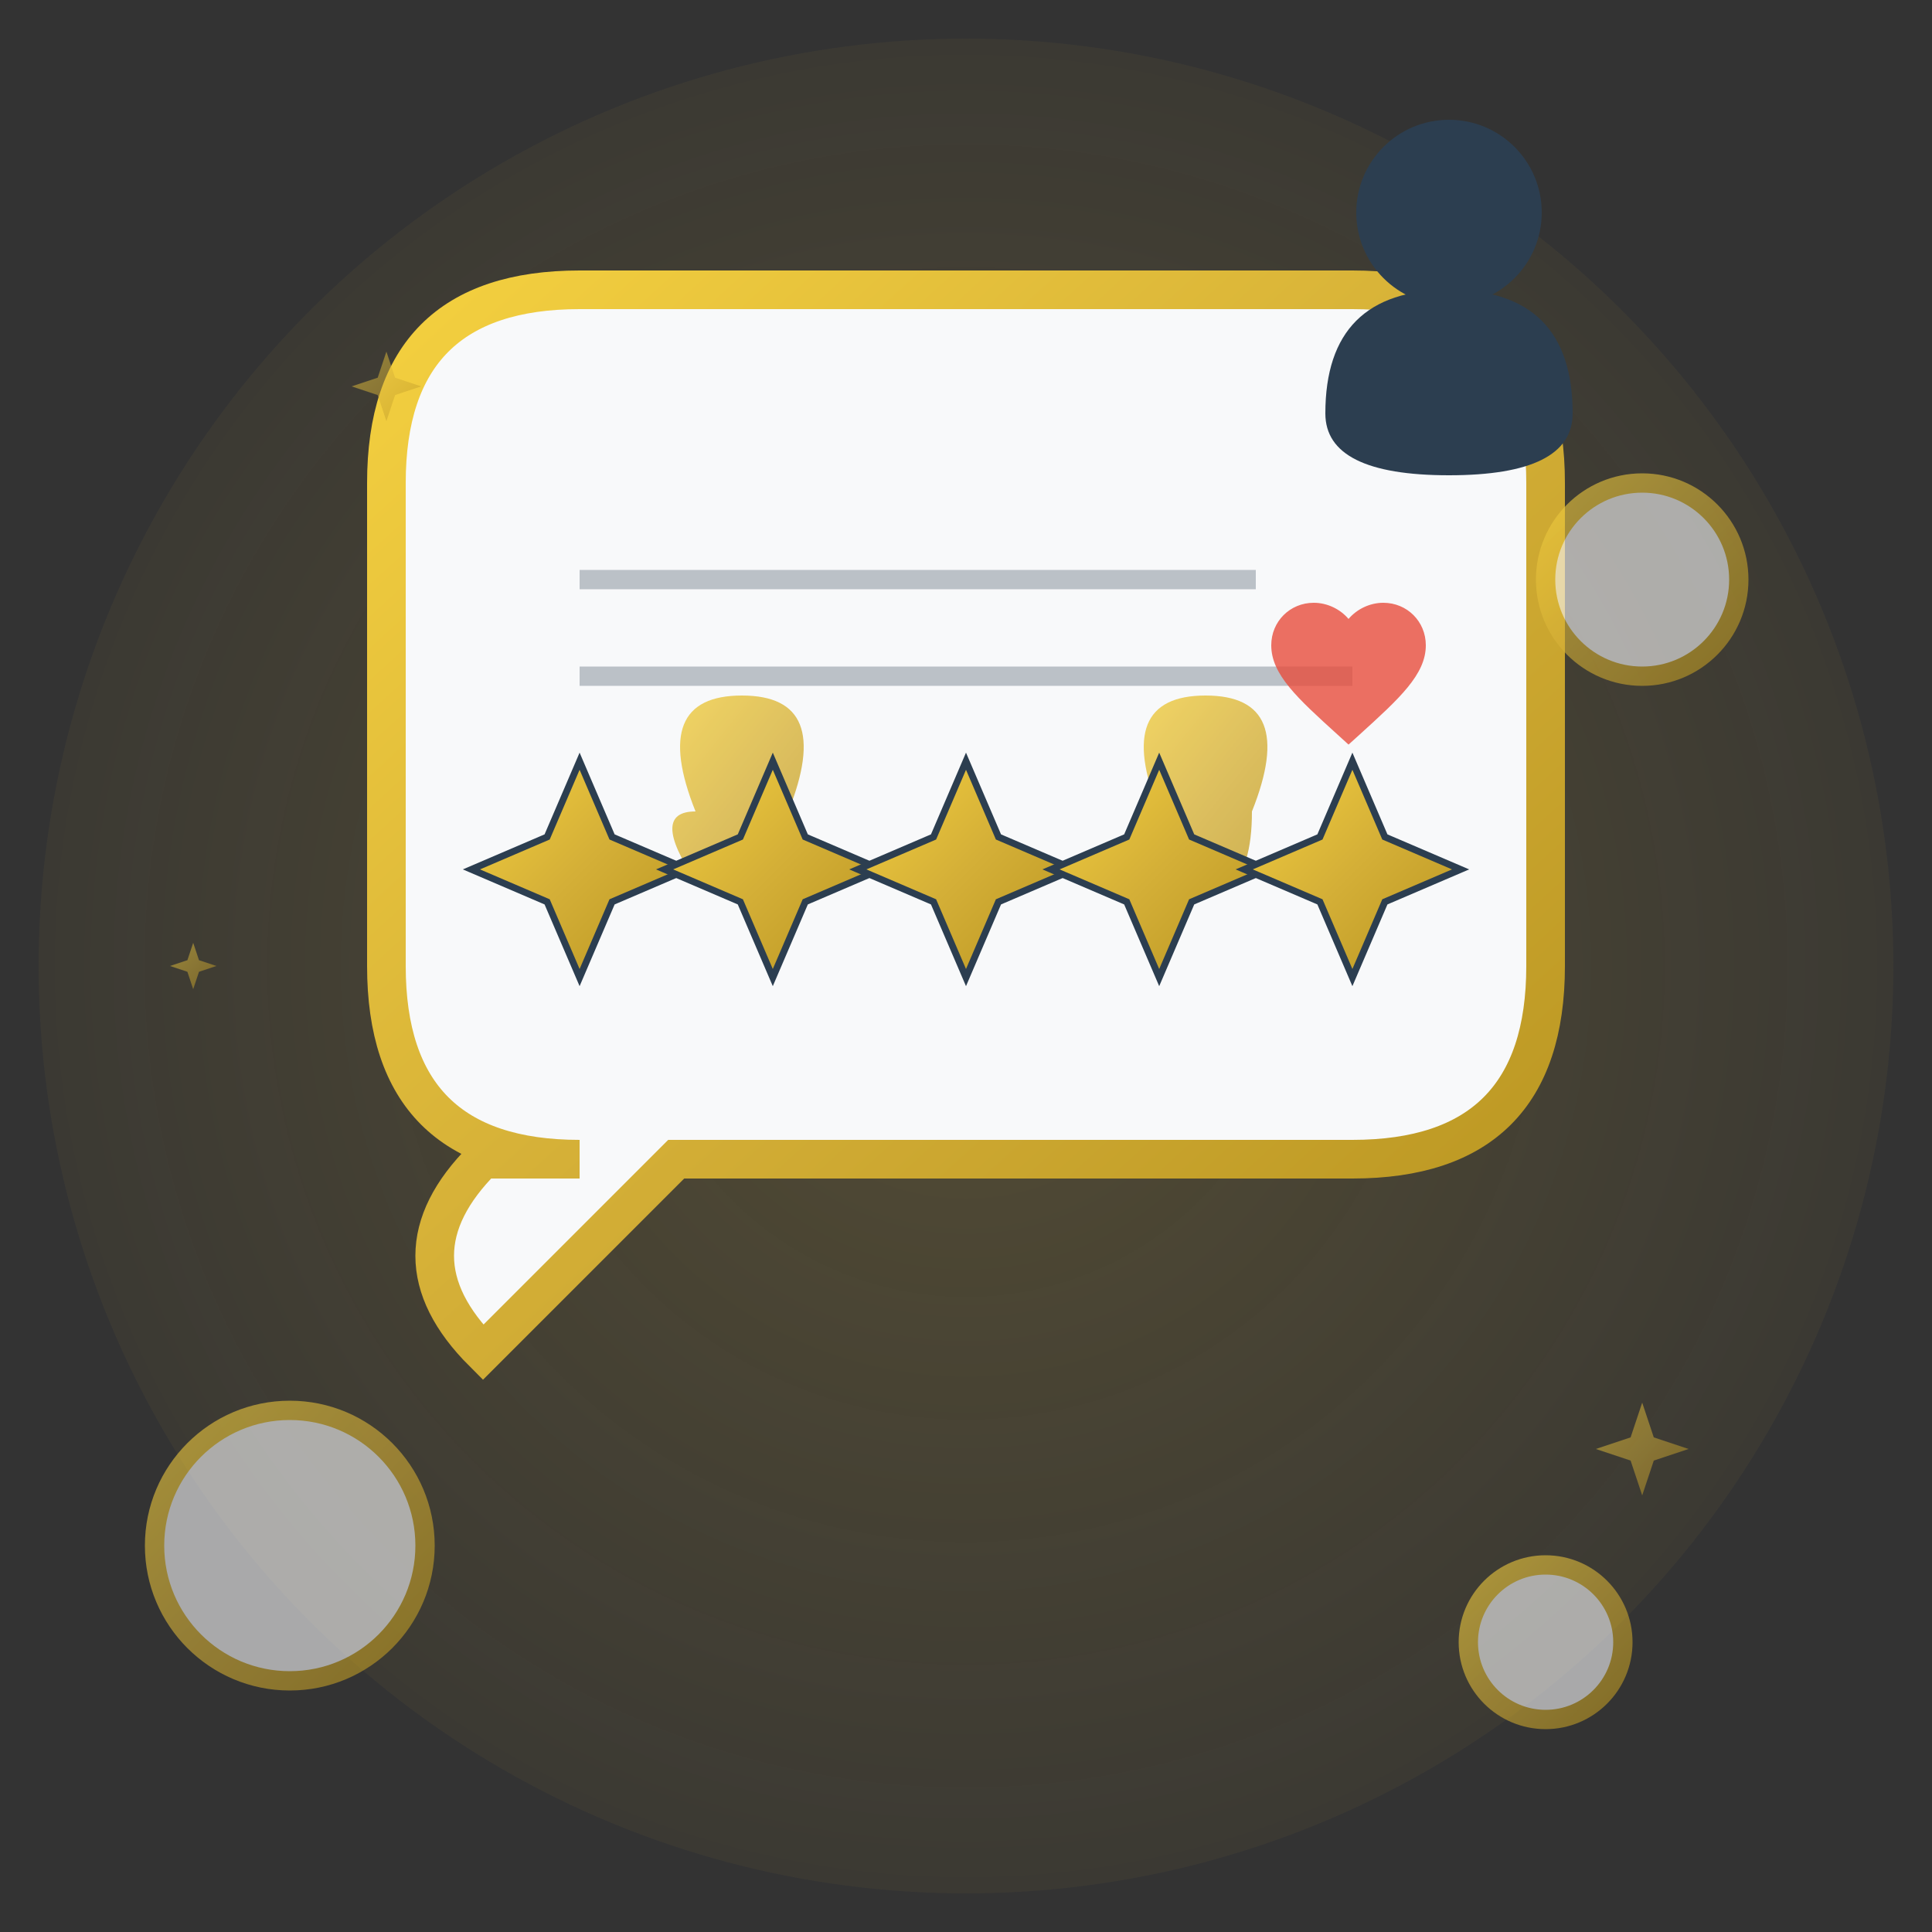
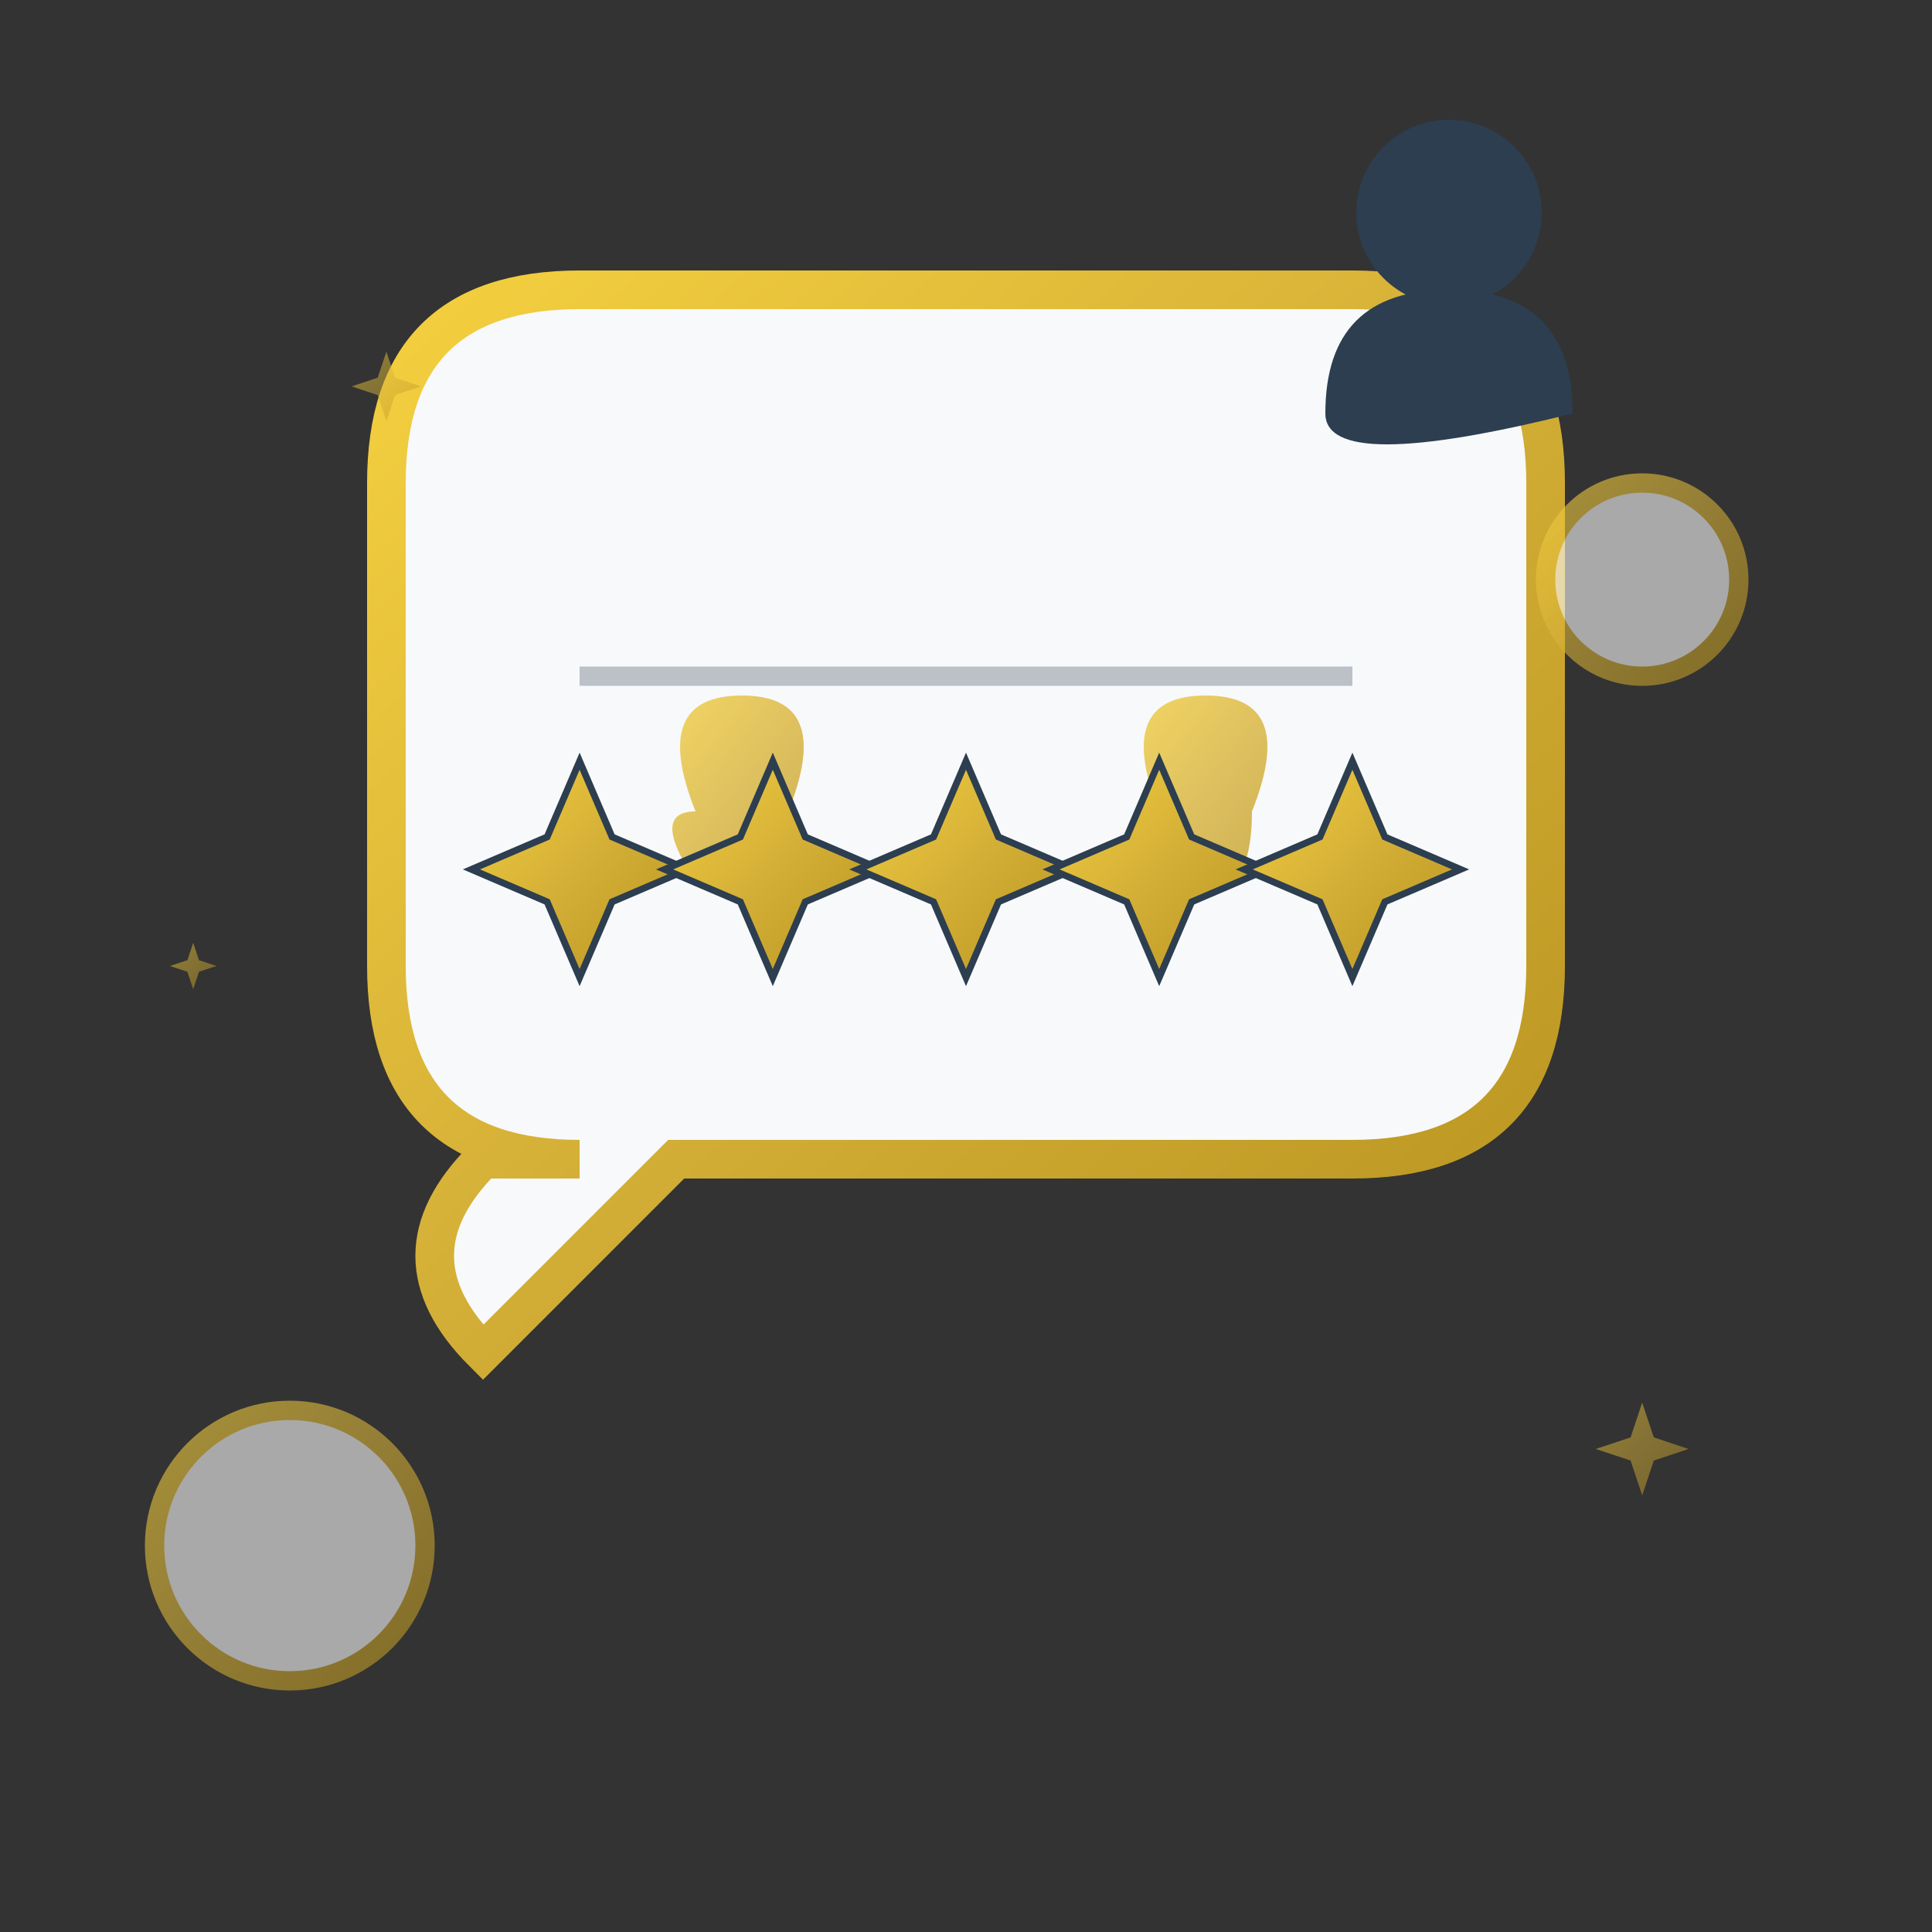
<svg xmlns="http://www.w3.org/2000/svg" viewBox="0 0 100 100">
  <rect x="0" y="0" width="100" height="100" fill="#333333" stroke="none" />
  <defs>
    <linearGradient id="testimonialGold" x1="0%" y1="0%" x2="100%" y2="100%">
      <stop offset="0%" style="stop-color:#f4d03f;stop-opacity:1" />
      <stop offset="50%" style="stop-color:#d4af37;stop-opacity:1" />
      <stop offset="100%" style="stop-color:#b8941f;stop-opacity:1" />
    </linearGradient>
    <radialGradient id="speechGlow" cx="50%" cy="50%" r="50%">
      <stop offset="0%" style="stop-color:#d4af37;stop-opacity:0.2" />
      <stop offset="100%" style="stop-color:#d4af37;stop-opacity:0.05" />
    </radialGradient>
  </defs>
-   <circle cx="50" cy="50" r="48" fill="url(#speechGlow)" />
  <path d="M20 25 Q20 15 30 15 L70 15 Q80 15 80 25 L80 50 Q80 60 70 60 L35 60 L25 70 Q20 65 25 60 L30 60 Q20 60 20 50 Z" fill="#f8f9fa" stroke="url(#testimonialGold)" stroke-width="2" />
  <g fill="url(#testimonialGold)" opacity="0.8">
    <path d="M30 35 Q28 30 32 30 Q36 30 34 35 Q34 40 30 38 Q28 35 30 35" transform="scale(1.2)" />
    <path d="M50 35 Q48 30 52 30 Q56 30 54 35 Q54 40 50 38 Q48 35 50 35" transform="scale(1.2)" />
  </g>
  <g fill="url(#testimonialGold)" stroke="#2c3e50" stroke-width="0.5">
    <g transform="translate(30,45) scale(0.7)">
      <path d="M0,-8 L2.4,-2.4 L8,0 L2.4,2.4 L0,8 L-2.4,2.4 L-8,0 L-2.4,-2.4 Z" />
    </g>
    <g transform="translate(40,45) scale(0.7)">
      <path d="M0,-8 L2.4,-2.4 L8,0 L2.4,2.4 L0,8 L-2.4,2.4 L-8,0 L-2.4,-2.4 Z" />
    </g>
    <g transform="translate(50,45) scale(0.7)">
      <path d="M0,-8 L2.4,-2.4 L8,0 L2.4,2.4 L0,8 L-2.4,2.4 L-8,0 L-2.4,-2.4 Z" />
    </g>
    <g transform="translate(60,45) scale(0.7)">
      <path d="M0,-8 L2.4,-2.4 L8,0 L2.4,2.4 L0,8 L-2.4,2.4 L-8,0 L-2.4,-2.4 Z" />
    </g>
    <g transform="translate(70,45) scale(0.7)">
      <path d="M0,-8 L2.4,-2.4 L8,0 L2.4,2.4 L0,8 L-2.4,2.4 L-8,0 L-2.4,-2.4 Z" />
    </g>
  </g>
  <g transform="translate(75,15) scale(0.8)">
    <circle cx="0" cy="-5" r="6" fill="#2c3e50" />
-     <path d="M-8 8 Q-8 0 0 0 Q8 0 8 8 Q8 12 0 12 Q-8 12 -8 8" fill="#2c3e50" />
+     <path d="M-8 8 Q-8 0 0 0 Q8 0 8 8 Q-8 12 -8 8" fill="#2c3e50" />
  </g>
  <g fill="#f8f9fa" stroke="url(#testimonialGold)" stroke-width="1" opacity="0.6">
    <circle cx="85" cy="30" r="5" />
    <circle cx="15" cy="80" r="7" />
-     <circle cx="80" cy="85" r="4" />
  </g>
  <g stroke="#2c3e50" stroke-width="1" opacity="0.3">
-     <line x1="30" y1="30" x2="65" y2="30" />
    <line x1="30" y1="35" x2="70" y2="35" />
  </g>
  <g transform="translate(65,30) scale(0.4)" fill="#e74c3c" opacity="0.8">
-     <path d="M12,21.35l-1.45-1.32C5.4,15.36,2,12.28,2,8.5 C2,5.42,4.42,3,7.5,3c1.74,0,3.41,0.81,4.5,2.09C13.09,3.81,14.76,3,16.5,3 C19.58,3,22,5.42,22,8.5c0,3.78-3.4,6.86-8.55,11.54L12,21.35z" />
-   </g>
+     </g>
  <g fill="url(#testimonialGold)" opacity="0.5">
    <g transform="translate(20,20) scale(0.3)">
      <path d="M0,-6 L1.5,-1.5 L6,0 L1.5,1.5 L0,6 L-1.5,1.5 L-6,0 L-1.5,-1.5 Z" />
    </g>
    <g transform="translate(85,75) scale(0.4)">
      <path d="M0,-6 L1.5,-1.5 L6,0 L1.5,1.5 L0,6 L-1.5,1.5 L-6,0 L-1.5,-1.5 Z" />
    </g>
    <g transform="translate(10,50) scale(0.2)">
      <path d="M0,-6 L1.5,-1.5 L6,0 L1.5,1.5 L0,6 L-1.5,1.5 L-6,0 L-1.5,-1.5 Z" />
    </g>
  </g>
</svg>